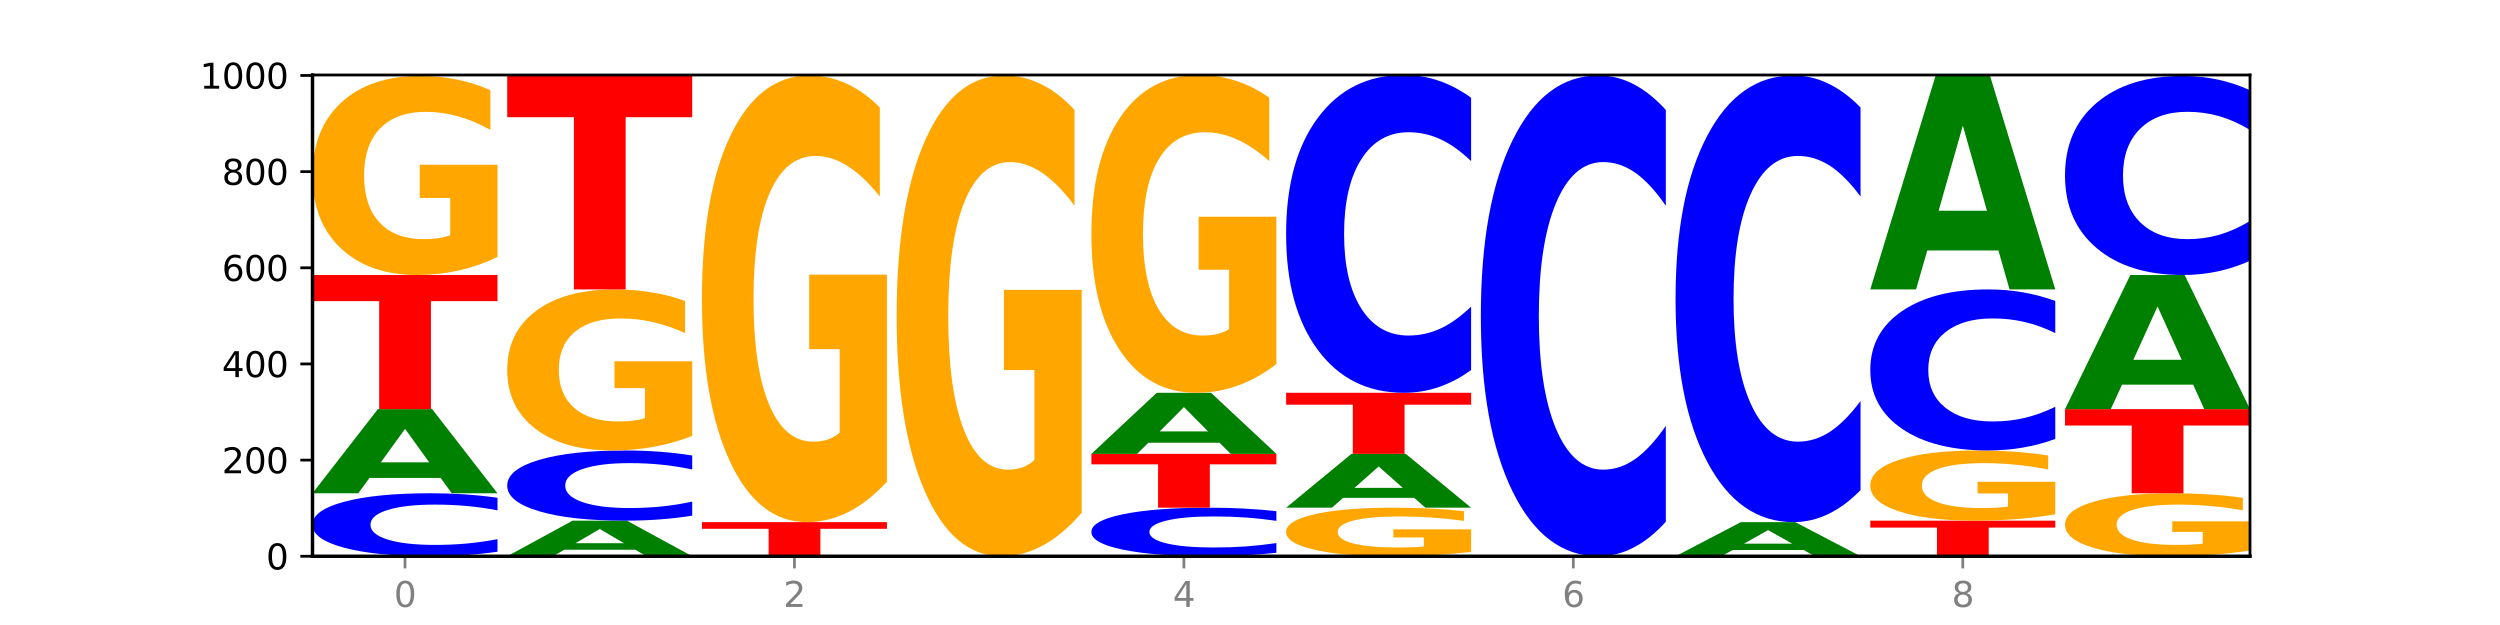
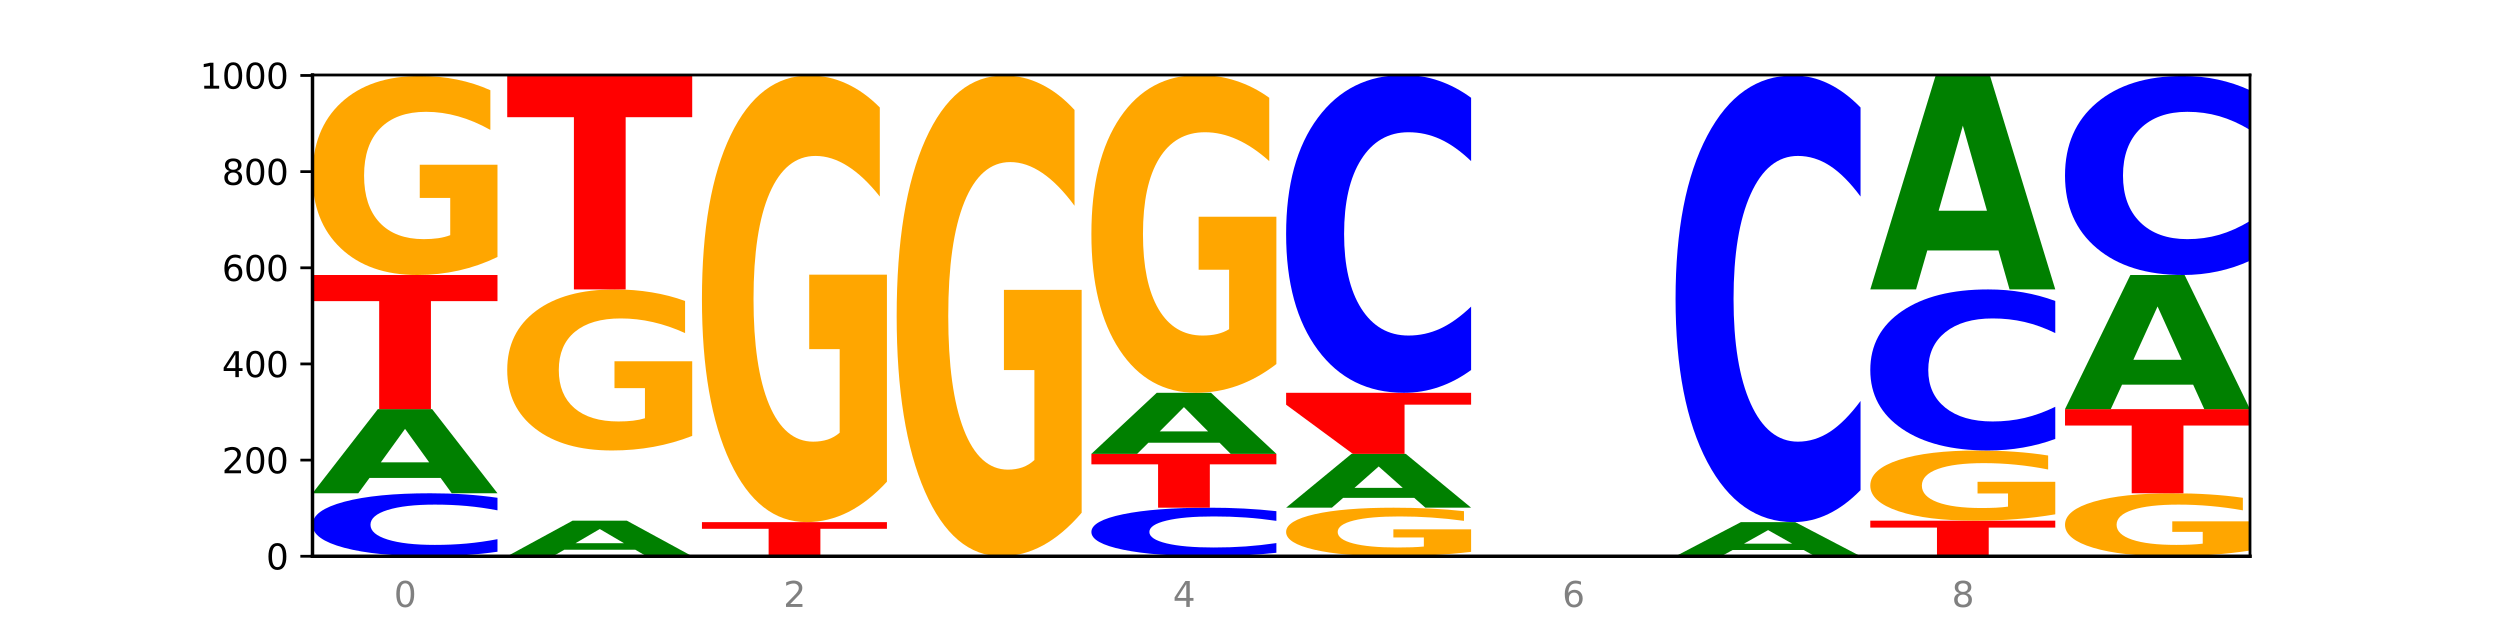
<svg xmlns="http://www.w3.org/2000/svg" xmlns:xlink="http://www.w3.org/1999/xlink" width="720pt" height="180pt" viewBox="0 0 720 180" version="1.1">
  <defs>
    <style type="text/css">*{stroke-linejoin: round; stroke-linecap: butt}</style>
  </defs>
  <g id="figure_1">
    <g id="patch_1">
      <path d="M 0 180  L 720 180  L 720 0  L 0 0  z " style="fill: #ffffff" />
    </g>
    <g id="axes_1">
      <g id="patch_2">
        <path d="M 90 160.2  L 648 160.2  L 648 21.6  L 90 21.6  z " style="fill: #ffffff" />
      </g>
      <g id="line2d_1">
        <path d="M 90 160.2  L 648 160.2  " clip-path="url(#p2c7ee883ad)" style="fill: none; stroke: #000000; stroke-width: 0.5; stroke-linecap: square" />
      </g>
      <g id="patch_3">
        <path d="M 143.276 158.9  Q 138.82 159.544 134.001 159.87  Q 129.182 160.2 123.934 160.2  Q 108.282 160.2 99.141 157.757  Q 90 155.314 90 151.136  Q 90 146.944 99.141 144.504  Q 108.282 142.062 123.934 142.062  Q 129.182 142.062 134.001 142.391  Q 138.82 142.717 143.276 143.362  L 143.276 146.977  Q 138.78 146.123 134.417 145.726  Q 130.055 145.329 125.236 145.329  Q 116.591 145.329 111.638 146.876  Q 106.698 148.42 106.698 151.136  Q 106.698 153.842 111.638 155.389  Q 116.591 156.933 125.236 156.933  Q 130.055 156.933 134.417 156.536  Q 138.78 156.135 143.276 155.28  L 143.276 158.9  z " clip-path="url(#p2c7ee883ad)" style="fill: #0000ff" />
      </g>
      <g id="patch_4">
        <path d="M 126.905 137.647  L 106.415 137.647  L 103.18 142.062  L 90 142.062  L 108.823 117.831  L 124.454 117.831  L 143.276 142.062  L 130.107 142.062  L 126.905 137.647  z M 109.683 133.15  L 123.604 133.15  L 116.655 123.512  L 109.683 133.15  z " clip-path="url(#p2c7ee883ad)" style="fill: #008000" />
      </g>
      <g id="patch_5">
        <path d="M 90 79.2  L 143.276 79.2  L 143.276 86.734  L 124.109 86.734  L 124.109 117.831  L 109.204 117.831  L 109.204 86.734  L 90 86.734  L 90 79.2  z " clip-path="url(#p2c7ee883ad)" style="fill: #ff0000" />
      </g>
      <g id="patch_6">
        <path d="M 143.276 74.014  Q 137.903 76.607 132.124 77.909  Q 126.345 79.2 120.184 79.2  Q 106.262 79.2 98.131 71.48  Q 90 63.759 90 50.556  Q 90 37.199 98.274 29.538  Q 106.561 21.877 120.972 21.877  Q 126.525 21.877 131.611 22.919  Q 136.709 23.949 141.223 25.986  L 141.223 37.413  Q 136.566 34.796 131.957 33.505  Q 127.348 32.202 122.716 32.202  Q 114.143 32.202 109.498 36.963  Q 104.853 41.711 104.853 50.556  Q 104.853 59.319 109.331 64.103  Q 113.808 68.875 122.047 68.875  Q 124.292 68.875 126.214 68.602  Q 128.136 68.318 129.665 67.726  L 129.665 56.998  L 120.889 56.998  L 120.889 47.442  L 143.276 47.442  L 143.276 74.014  z " clip-path="url(#p2c7ee883ad)" style="fill: #ffa600" />
      </g>
      <g id="patch_7">
        <path d="M 182.985 158.333  L 162.496 158.333  L 159.261 160.2  L 146.08 160.2  L 164.903 149.954  L 180.534 149.954  L 199.357 160.2  L 186.187 160.2  L 182.985 158.333  z M 165.764 156.432  L 179.684 156.432  L 172.735 152.356  L 165.764 156.432  z " clip-path="url(#p2c7ee883ad)" style="fill: #008000" />
      </g>
      <g id="patch_8">
-         <path d="M 199.357 148.505  Q 194.9 149.223 190.081 149.586  Q 185.263 149.954 180.014 149.954  Q 164.363 149.954 155.222 147.231  Q 146.08 144.509 146.08 139.852  Q 146.08 135.18 155.222 132.461  Q 164.363 129.738 180.014 129.738  Q 185.263 129.738 190.081 130.106  Q 194.9 130.469 199.357 131.187  L 199.357 135.217  Q 194.86 134.265 190.498 133.822  Q 186.135 133.38 181.316 133.38  Q 172.672 133.38 167.718 135.104  Q 162.779 136.825 162.779 139.852  Q 162.779 142.867 167.718 144.592  Q 172.672 146.312 181.316 146.312  Q 186.135 146.312 190.498 145.87  Q 194.86 145.423 199.357 144.471  L 199.357 148.505  z " clip-path="url(#p2c7ee883ad)" style="fill: #0000ff" />
-       </g>
+         </g>
      <g id="patch_9">
        <path d="M 199.357 125.542  Q 193.984 127.64 188.205 128.694  Q 182.426 129.738 176.265 129.738  Q 162.343 129.738 154.212 123.491  Q 146.08 117.244 146.08 106.561  Q 146.08 95.752 154.355 89.553  Q 162.641 83.354 177.053 83.354  Q 182.605 83.354 187.691 84.197  Q 192.79 85.031 197.303 86.679  L 197.303 95.925  Q 192.646 93.807 188.038 92.763  Q 183.429 91.709 178.796 91.709  Q 170.223 91.709 165.578 95.561  Q 160.934 99.403 160.934 106.561  Q 160.934 113.651 165.411 117.522  Q 169.889 121.383 178.127 121.383  Q 180.372 121.383 182.294 121.163  Q 184.217 120.933 185.745 120.454  L 185.745 111.773  L 176.969 111.773  L 176.969 104.041  L 199.357 104.041  L 199.357 125.542  z " clip-path="url(#p2c7ee883ad)" style="fill: #ffa600" />
      </g>
      <g id="patch_10">
        <path d="M 146.08 21.738  L 199.357 21.738  L 199.357 33.755  L 180.19 33.755  L 180.19 83.354  L 165.285 83.354  L 165.285 33.755  L 146.08 33.755  L 146.08 21.738  z " clip-path="url(#p2c7ee883ad)" style="fill: #ff0000" />
      </g>
      <g id="patch_11">
        <path d="M 202.161 150.369  L 255.437 150.369  L 255.437 152.287  L 236.27 152.287  L 236.27 160.2  L 221.365 160.2  L 221.365 152.287  L 202.161 152.287  L 202.161 150.369  z " clip-path="url(#p2c7ee883ad)" style="fill: #ff0000" />
      </g>
      <g id="patch_12">
        <path d="M 255.437 138.731  Q 250.064 144.55 244.285 147.473  Q 238.506 150.369 232.345 150.369  Q 218.423 150.369 210.292 133.045  Q 202.161 115.72 202.161 86.094  Q 202.161 56.121 210.435 38.93  Q 218.722 21.738 233.133 21.738  Q 238.685 21.738 243.772 24.077  Q 248.87 26.388 253.384 30.959  L 253.384 56.6  Q 248.727 50.728 244.118 47.831  Q 239.509 44.908 234.876 44.908  Q 226.304 44.908 221.659 55.59  Q 217.014 66.245 217.014 86.094  Q 217.014 105.756 221.492 116.491  Q 225.969 127.199 234.208 127.199  Q 236.453 127.199 238.375 126.588  Q 240.297 125.95 241.826 124.622  L 241.826 100.548  L 233.05 100.548  L 233.05 79.105  L 255.437 79.105  L 255.437 138.731  z " clip-path="url(#p2c7ee883ad)" style="fill: #ffa600" />
      </g>
      <g id="patch_13">
        <path d="M 311.518 147.672  Q 306.145 153.936 300.366 157.082  Q 294.587 160.2 288.426 160.2  Q 274.504 160.2 266.372 141.552  Q 258.241 122.903 258.241 91.012  Q 258.241 58.749 266.516 40.244  Q 274.802 21.738 289.214 21.738  Q 294.766 21.738 299.852 24.255  Q 304.951 26.744 309.464 31.663  L 309.464 59.264  Q 304.807 52.943 300.198 49.825  Q 295.59 46.679 290.957 46.679  Q 282.384 46.679 277.739 58.177  Q 273.095 69.647 273.095 91.012  Q 273.095 112.177 277.572 123.733  Q 282.05 135.259 290.288 135.259  Q 292.533 135.259 294.455 134.601  Q 296.378 133.915 297.906 132.485  L 297.906 106.572  L 289.13 106.572  L 289.13 83.49  L 311.518 83.49  L 311.518 147.672  z " clip-path="url(#p2c7ee883ad)" style="fill: #ffa600" />
      </g>
      <g id="patch_14">
        <path d="M 367.598 159.198  Q 363.142 159.694 358.323 159.946  Q 353.504 160.2 348.255 160.2  Q 332.604 160.2 323.463 158.317  Q 314.322 156.433 314.322 153.212  Q 314.322 149.979 323.463 148.099  Q 332.604 146.215 348.255 146.215  Q 353.504 146.215 358.323 146.47  Q 363.142 146.721 367.598 147.218  L 367.598 150.005  Q 363.101 149.347 358.739 149.041  Q 354.376 148.734 349.557 148.734  Q 340.913 148.734 335.96 149.927  Q 331.02 151.118 331.02 153.212  Q 331.02 155.298 335.96 156.491  Q 340.913 157.681 349.557 157.681  Q 354.376 157.681 358.739 157.375  Q 363.101 157.066 367.598 156.407  L 367.598 159.198  z " clip-path="url(#p2c7ee883ad)" style="fill: #0000ff" />
      </g>
      <g id="patch_15">
        <path d="M 314.322 130.708  L 367.598 130.708  L 367.598 133.732  L 348.431 133.732  L 348.431 146.215  L 333.526 146.215  L 333.526 133.732  L 314.322 133.732  L 314.322 130.708  z " clip-path="url(#p2c7ee883ad)" style="fill: #ff0000" />
      </g>
      <g id="patch_16">
        <path d="M 351.226 127.504  L 330.737 127.504  L 327.502 130.708  L 314.322 130.708  L 333.144 113.123  L 348.775 113.123  L 367.598 130.708  L 354.429 130.708  L 351.226 127.504  z M 334.005 124.241  L 347.926 124.241  L 340.976 117.246  L 334.005 124.241  z " clip-path="url(#p2c7ee883ad)" style="fill: #008000" />
      </g>
      <g id="patch_17">
        <path d="M 367.598 104.842  Q 362.225 108.983 356.446 111.062  Q 350.667 113.123 344.506 113.123  Q 330.584 113.123 322.453 100.796  Q 314.322 88.47 314.322 67.39  Q 314.322 46.064 322.596 33.832  Q 330.882 21.6 345.294 21.6  Q 350.846 21.6 355.933 23.264  Q 361.031 24.909 365.544 28.16  L 365.544 46.404  Q 360.888 42.226 356.279 40.166  Q 351.67 38.086 347.037 38.086  Q 338.464 38.086 333.82 45.686  Q 329.175 53.267 329.175 67.39  Q 329.175 81.38 333.653 89.018  Q 338.13 96.637 346.369 96.637  Q 348.613 96.637 350.536 96.202  Q 352.458 95.749 353.986 94.803  L 353.986 77.675  L 345.21 77.675  L 345.21 62.418  L 367.598 62.418  L 367.598 104.842  z " clip-path="url(#p2c7ee883ad)" style="fill: #ffa600" />
      </g>
      <g id="patch_18">
        <path d="M 423.678 158.935  Q 418.305 159.567 412.526 159.885  Q 406.747 160.2 400.586 160.2  Q 386.664 160.2 378.533 158.317  Q 370.402 156.433 370.402 153.212  Q 370.402 149.953 378.676 148.084  Q 386.963 146.215 401.374 146.215  Q 406.927 146.215 412.013 146.47  Q 417.111 146.721 421.625 147.218  L 421.625 150.005  Q 416.968 149.367 412.359 149.052  Q 407.75 148.734 403.118 148.734  Q 394.545 148.734 389.9 149.896  Q 385.255 151.054 385.255 153.212  Q 385.255 155.35 389.733 156.517  Q 394.21 157.681 402.449 157.681  Q 404.694 157.681 406.616 157.615  Q 408.538 157.545 410.067 157.401  L 410.067 154.784  L 401.291 154.784  L 401.291 152.452  L 423.678 152.452  L 423.678 158.935  z " clip-path="url(#p2c7ee883ad)" style="fill: #ffa600" />
      </g>
      <g id="patch_19">
        <path d="M 407.307 143.39  L 386.817 143.39  L 383.582 146.215  L 370.402 146.215  L 389.225 130.708  L 404.856 130.708  L 423.678 146.215  L 410.509 146.215  L 407.307 143.39  z M 390.085 140.512  L 404.006 140.512  L 397.057 134.344  L 390.085 140.512  z " clip-path="url(#p2c7ee883ad)" style="fill: #008000" />
      </g>
      <g id="patch_20">
-         <path d="M 370.402 113.123  L 423.678 113.123  L 423.678 116.553  L 404.511 116.553  L 404.511 130.708  L 389.606 130.708  L 389.606 116.553  L 370.402 116.553  L 370.402 113.123  z " clip-path="url(#p2c7ee883ad)" style="fill: #ff0000" />
+         <path d="M 370.402 113.123  L 423.678 113.123  L 423.678 116.553  L 404.511 116.553  L 404.511 130.708  L 389.606 130.708  L 370.402 116.553  L 370.402 113.123  z " clip-path="url(#p2c7ee883ad)" style="fill: #ff0000" />
      </g>
      <g id="patch_21">
        <path d="M 423.678 106.563  Q 419.222 109.815 414.403 111.459  Q 409.584 113.123 404.336 113.123  Q 388.684 113.123 379.543 100.796  Q 370.402 88.47 370.402 67.39  Q 370.402 46.234 379.543 33.927  Q 388.684 21.6 404.336 21.6  Q 409.584 21.6 414.403 23.264  Q 419.222 24.909 423.678 28.16  L 423.678 46.404  Q 419.182 42.094 414.819 40.09  Q 410.457 38.086 405.638 38.086  Q 396.993 38.086 392.04 45.894  Q 387.1 53.683 387.1 67.39  Q 387.1 81.04 392.04 88.848  Q 396.993 96.637 405.638 96.637  Q 410.457 96.637 414.819 94.633  Q 419.182 92.61 423.678 88.3  L 423.678 106.563  z " clip-path="url(#p2c7ee883ad)" style="fill: #0000ff" />
      </g>
      <g id="patch_22">
-         <path d="M 479.759 150.275  Q 475.302 155.195 470.483 157.683  Q 465.665 160.2 460.416 160.2  Q 444.765 160.2 435.624 141.552  Q 426.482 122.903 426.482 91.012  Q 426.482 59.007 435.624 40.387  Q 444.765 21.738 460.416 21.738  Q 465.665 21.738 470.483 24.255  Q 475.302 26.744 479.759 31.663  L 479.759 59.264  Q 475.262 52.743 470.9 49.711  Q 466.537 46.679 461.718 46.679  Q 453.074 46.679 448.12 58.492  Q 443.181 70.276 443.181 91.012  Q 443.181 111.663 448.12 123.475  Q 453.074 135.259 461.718 135.259  Q 466.537 135.259 470.9 132.227  Q 475.262 129.167 479.759 122.646  L 479.759 150.275  z " clip-path="url(#p2c7ee883ad)" style="fill: #0000ff" />
-       </g>
+         </g>
      <g id="patch_23">
        <path d="M 519.467 158.409  L 498.978 158.409  L 495.743 160.2  L 482.563 160.2  L 501.385 150.369  L 517.017 150.369  L 535.839 160.2  L 522.67 160.2  L 519.467 158.409  z M 502.246 156.585  L 516.167 156.585  L 509.217 152.674  L 502.246 156.585  z " clip-path="url(#p2c7ee883ad)" style="fill: #008000" />
      </g>
      <g id="patch_24">
        <path d="M 535.839 141.149  Q 531.383 145.719 526.564 148.031  Q 521.745 150.369 516.496 150.369  Q 500.845 150.369 491.704 133.045  Q 482.563 115.72 482.563 86.094  Q 482.563 56.361 491.704 39.063  Q 500.845 21.738 516.496 21.738  Q 521.745 21.738 526.564 24.077  Q 531.383 26.388 535.839 30.959  L 535.839 56.6  Q 531.342 50.542 526.98 47.725  Q 522.617 44.908 517.799 44.908  Q 509.154 44.908 504.201 55.882  Q 499.261 66.83 499.261 86.094  Q 499.261 105.278 504.201 116.252  Q 509.154 127.199 517.799 127.199  Q 522.617 127.199 526.98 124.383  Q 531.342 121.54 535.839 115.481  L 535.839 141.149  z " clip-path="url(#p2c7ee883ad)" style="fill: #0000ff" />
      </g>
      <g id="patch_25">
        <path d="M 538.643 149.954  L 591.92 149.954  L 591.92 151.952  L 572.752 151.952  L 572.752 160.2  L 557.847 160.2  L 557.847 151.952  L 538.643 151.952  L 538.643 149.954  z " clip-path="url(#p2c7ee883ad)" style="fill: #ff0000" />
      </g>
      <g id="patch_26">
        <path d="M 591.92 148.125  Q 586.547 149.039 580.768 149.499  Q 574.989 149.954 568.828 149.954  Q 554.906 149.954 546.774 147.231  Q 538.643 144.509 538.643 139.852  Q 538.643 135.142 546.918 132.44  Q 555.204 129.738 569.616 129.738  Q 575.168 129.738 580.254 130.106  Q 585.353 130.469 589.866 131.187  L 589.866 135.217  Q 585.209 134.294 580.6 133.839  Q 575.992 133.38 571.359 133.38  Q 562.786 133.38 558.141 135.059  Q 553.497 136.733 553.497 139.852  Q 553.497 142.943 557.974 144.63  Q 562.452 146.312 570.69 146.312  Q 572.935 146.312 574.857 146.216  Q 576.78 146.116 578.308 145.907  L 578.308 142.124  L 569.532 142.124  L 569.532 138.754  L 591.92 138.754  L 591.92 148.125  z " clip-path="url(#p2c7ee883ad)" style="fill: #ffa600" />
      </g>
      <g id="patch_27">
        <path d="M 591.92 126.414  Q 587.463 128.062 582.644 128.895  Q 577.825 129.738 572.577 129.738  Q 556.926 129.738 547.784 123.491  Q 538.643 117.244 538.643 106.561  Q 538.643 95.839 547.784 89.601  Q 556.926 83.354 572.577 83.354  Q 577.825 83.354 582.644 84.197  Q 587.463 85.031 591.92 86.679  L 591.92 95.925  Q 587.423 93.74 583.06 92.725  Q 578.698 91.709 573.879 91.709  Q 565.234 91.709 560.281 95.666  Q 555.342 99.614 555.342 106.561  Q 555.342 113.478 560.281 117.436  Q 565.234 121.383 573.879 121.383  Q 578.698 121.383 583.06 120.368  Q 587.423 119.342 591.92 117.158  L 591.92 126.414  z " clip-path="url(#p2c7ee883ad)" style="fill: #0000ff" />
      </g>
      <g id="patch_28">
        <path d="M 575.548 72.129  L 555.059 72.129  L 551.823 83.354  L 538.643 83.354  L 557.466 21.738  L 573.097 21.738  L 591.92 83.354  L 578.75 83.354  L 575.548 72.129  z M 558.326 60.694  L 572.247 60.694  L 565.298 36.185  L 558.326 60.694  z " clip-path="url(#p2c7ee883ad)" style="fill: #008000" />
      </g>
      <g id="patch_29">
        <path d="M 648 158.559  Q 642.627 159.379 636.848 159.792  Q 631.069 160.2 624.908 160.2  Q 610.986 160.2 602.855 157.757  Q 594.724 155.314 594.724 151.136  Q 594.724 146.91 602.998 144.486  Q 611.284 142.062 625.696 142.062  Q 631.248 142.062 636.335 142.391  Q 641.433 142.717 645.946 143.362  L 645.946 146.977  Q 641.29 146.149 636.681 145.741  Q 632.072 145.329 627.439 145.329  Q 618.866 145.329 614.222 146.835  Q 609.577 148.337 609.577 151.136  Q 609.577 153.909 614.055 155.423  Q 618.532 156.933 626.771 156.933  Q 629.015 156.933 630.938 156.847  Q 632.86 156.757 634.388 156.569  L 634.388 153.175  L 625.612 153.175  L 625.612 150.151  L 648 150.151  L 648 158.559  z " clip-path="url(#p2c7ee883ad)" style="fill: #ffa600" />
      </g>
      <g id="patch_30">
        <path d="M 594.724 117.831  L 648 117.831  L 648 122.556  L 628.833 122.556  L 628.833 142.062  L 613.928 142.062  L 613.928 122.556  L 594.724 122.556  L 594.724 117.831  z " clip-path="url(#p2c7ee883ad)" style="fill: #ff0000" />
      </g>
      <g id="patch_31">
        <path d="M 631.628 110.793  L 611.139 110.793  L 607.904 117.831  L 594.724 117.831  L 613.546 79.2  L 629.177 79.2  L 648 117.831  L 634.831 117.831  L 631.628 110.793  z M 614.407 103.624  L 628.328 103.624  L 621.378 88.257  L 614.407 103.624  z " clip-path="url(#p2c7ee883ad)" style="fill: #008000" />
      </g>
      <g id="patch_32">
        <path d="M 648 75.091  Q 643.544 77.128 638.725 78.158  Q 633.906 79.2 628.657 79.2  Q 613.006 79.2 603.865 71.48  Q 594.724 63.759 594.724 50.556  Q 594.724 37.306 603.865 29.597  Q 613.006 21.877 628.657 21.877  Q 633.906 21.877 638.725 22.919  Q 643.544 23.949 648 25.986  L 648 37.413  Q 643.503 34.713 639.141 33.458  Q 634.778 32.202 629.959 32.202  Q 621.315 32.202 616.362 37.093  Q 611.422 41.971 611.422 50.556  Q 611.422 59.106 616.362 63.996  Q 621.315 68.875 629.959 68.875  Q 634.778 68.875 639.141 67.619  Q 643.503 66.352 648 63.653  L 648 75.091  z " clip-path="url(#p2c7ee883ad)" style="fill: #0000ff" />
      </g>
      <g id="matplotlib.axis_1">
        <g id="xtick_1">
          <g id="line2d_2">
            <defs>
-               <path id="m13cec9cb02" d="M 0 0  L 0 3.5  " style="stroke: #808080; stroke-width: 0.8" />
-             </defs>
+               </defs>
            <g>
              <use xlink:href="#m13cec9cb02" x="116.638" y="160.2" style="fill: #808080; stroke: #808080; stroke-width: 0.8" />
            </g>
          </g>
          <g id="text_1">
            <g style="fill: #808080" transform="translate(113.457 174.798) scale(0.1 -0.1)">
              <defs>
                <path id="DejaVuSans-30" d="M 2034 4250  Q 1547 4250 1301 3770  Q 1056 3291 1056 2328  Q 1056 1369 1301 889  Q 1547 409 2034 409  Q 2525 409 2770 889  Q 3016 1369 3016 2328  Q 3016 3291 2770 3770  Q 2525 4250 2034 4250  z M 2034 4750  Q 2819 4750 3233 4129  Q 3647 3509 3647 2328  Q 3647 1150 3233 529  Q 2819 -91 2034 -91  Q 1250 -91 836 529  Q 422 1150 422 2328  Q 422 3509 836 4129  Q 1250 4750 2034 4750  z " transform="scale(0.016)" />
              </defs>
              <use xlink:href="#DejaVuSans-30" />
            </g>
          </g>
        </g>
        <g id="xtick_2">
          <g id="line2d_3">
            <g>
              <use xlink:href="#m13cec9cb02" x="228.799" y="160.2" style="fill: #808080; stroke: #808080; stroke-width: 0.8" />
            </g>
          </g>
          <g id="text_2">
            <g style="fill: #808080" transform="translate(225.618 174.798) scale(0.1 -0.1)">
              <defs>
                <path id="DejaVuSans-32" d="M 1228 531  L 3431 531  L 3431 0  L 469 0  L 469 531  Q 828 903 1448 1529  Q 2069 2156 2228 2338  Q 2531 2678 2651 2914  Q 2772 3150 2772 3378  Q 2772 3750 2511 3984  Q 2250 4219 1831 4219  Q 1534 4219 1204 4116  Q 875 4013 500 3803  L 500 4441  Q 881 4594 1212 4672  Q 1544 4750 1819 4750  Q 2544 4750 2975 4387  Q 3406 4025 3406 3419  Q 3406 3131 3298 2873  Q 3191 2616 2906 2266  Q 2828 2175 2409 1742  Q 1991 1309 1228 531  z " transform="scale(0.016)" />
              </defs>
              <use xlink:href="#DejaVuSans-32" />
            </g>
          </g>
        </g>
        <g id="xtick_3">
          <g id="line2d_4">
            <g>
              <use xlink:href="#m13cec9cb02" x="340.96" y="160.2" style="fill: #808080; stroke: #808080; stroke-width: 0.8" />
            </g>
          </g>
          <g id="text_3">
            <g style="fill: #808080" transform="translate(337.779 174.798) scale(0.1 -0.1)">
              <defs>
                <path id="DejaVuSans-34" d="M 2419 4116  L 825 1625  L 2419 1625  L 2419 4116  z M 2253 4666  L 3047 4666  L 3047 1625  L 3713 1625  L 3713 1100  L 3047 1100  L 3047 0  L 2419 0  L 2419 1100  L 313 1100  L 313 1709  L 2253 4666  z " transform="scale(0.016)" />
              </defs>
              <use xlink:href="#DejaVuSans-34" />
            </g>
          </g>
        </g>
        <g id="xtick_4">
          <g id="line2d_5">
            <g>
              <use xlink:href="#m13cec9cb02" x="453.121" y="160.2" style="fill: #808080; stroke: #808080; stroke-width: 0.8" />
            </g>
          </g>
          <g id="text_4">
            <g style="fill: #808080" transform="translate(449.939 174.798) scale(0.1 -0.1)">
              <defs>
                <path id="DejaVuSans-36" d="M 2113 2584  Q 1688 2584 1439 2293  Q 1191 2003 1191 1497  Q 1191 994 1439 701  Q 1688 409 2113 409  Q 2538 409 2786 701  Q 3034 994 3034 1497  Q 3034 2003 2786 2293  Q 2538 2584 2113 2584  z M 3366 4563  L 3366 3988  Q 3128 4100 2886 4159  Q 2644 4219 2406 4219  Q 1781 4219 1451 3797  Q 1122 3375 1075 2522  Q 1259 2794 1537 2939  Q 1816 3084 2150 3084  Q 2853 3084 3261 2657  Q 3669 2231 3669 1497  Q 3669 778 3244 343  Q 2819 -91 2113 -91  Q 1303 -91 875 529  Q 447 1150 447 2328  Q 447 3434 972 4092  Q 1497 4750 2381 4750  Q 2619 4750 2861 4703  Q 3103 4656 3366 4563  z " transform="scale(0.016)" />
              </defs>
              <use xlink:href="#DejaVuSans-36" />
            </g>
          </g>
        </g>
        <g id="xtick_5">
          <g id="line2d_6">
            <g>
              <use xlink:href="#m13cec9cb02" x="565.281" y="160.2" style="fill: #808080; stroke: #808080; stroke-width: 0.8" />
            </g>
          </g>
          <g id="text_5">
            <g style="fill: #808080" transform="translate(562.1 174.798) scale(0.1 -0.1)">
              <defs>
                <path id="DejaVuSans-38" d="M 2034 2216  Q 1584 2216 1326 1975  Q 1069 1734 1069 1313  Q 1069 891 1326 650  Q 1584 409 2034 409  Q 2484 409 2743 651  Q 3003 894 3003 1313  Q 3003 1734 2745 1975  Q 2488 2216 2034 2216  z M 1403 2484  Q 997 2584 770 2862  Q 544 3141 544 3541  Q 544 4100 942 4425  Q 1341 4750 2034 4750  Q 2731 4750 3128 4425  Q 3525 4100 3525 3541  Q 3525 3141 3298 2862  Q 3072 2584 2669 2484  Q 3125 2378 3379 2068  Q 3634 1759 3634 1313  Q 3634 634 3220 271  Q 2806 -91 2034 -91  Q 1263 -91 848 271  Q 434 634 434 1313  Q 434 1759 690 2068  Q 947 2378 1403 2484  z M 1172 3481  Q 1172 3119 1398 2916  Q 1625 2713 2034 2713  Q 2441 2713 2670 2916  Q 2900 3119 2900 3481  Q 2900 3844 2670 4047  Q 2441 4250 2034 4250  Q 1625 4250 1398 4047  Q 1172 3844 1172 3481  z " transform="scale(0.016)" />
              </defs>
              <use xlink:href="#DejaVuSans-38" />
            </g>
          </g>
        </g>
      </g>
      <g id="matplotlib.axis_2">
        <g id="ytick_1">
          <g id="line2d_7">
            <defs>
              <path id="md70fa4620c" d="M 0 0  L -3.5 0  " style="stroke: #000000; stroke-width: 0.8" />
            </defs>
            <g>
              <use xlink:href="#md70fa4620c" x="90" y="160.2" style="stroke: #000000; stroke-width: 0.8" />
            </g>
          </g>
          <g id="text_6">
            <g transform="translate(76.638 163.999) scale(0.1 -0.1)">
              <use xlink:href="#DejaVuSans-30" />
            </g>
          </g>
        </g>
        <g id="ytick_2">
          <g id="line2d_8">
            <g>
              <use xlink:href="#md70fa4620c" x="90" y="132.508" style="stroke: #000000; stroke-width: 0.8" />
            </g>
          </g>
          <g id="text_7">
            <g transform="translate(63.913 136.307) scale(0.1 -0.1)">
              <use xlink:href="#DejaVuSans-32" />
              <use xlink:href="#DejaVuSans-30" x="63.623" />
              <use xlink:href="#DejaVuSans-30" x="127.246" />
            </g>
          </g>
        </g>
        <g id="ytick_3">
          <g id="line2d_9">
            <g>
              <use xlink:href="#md70fa4620c" x="90" y="104.815" style="stroke: #000000; stroke-width: 0.8" />
            </g>
          </g>
          <g id="text_8">
            <g transform="translate(63.913 108.615) scale(0.1 -0.1)">
              <use xlink:href="#DejaVuSans-34" />
              <use xlink:href="#DejaVuSans-30" x="63.623" />
              <use xlink:href="#DejaVuSans-30" x="127.246" />
            </g>
          </g>
        </g>
        <g id="ytick_4">
          <g id="line2d_10">
            <g>
              <use xlink:href="#md70fa4620c" x="90" y="77.123" style="stroke: #000000; stroke-width: 0.8" />
            </g>
          </g>
          <g id="text_9">
            <g transform="translate(63.913 80.922) scale(0.1 -0.1)">
              <use xlink:href="#DejaVuSans-36" />
              <use xlink:href="#DejaVuSans-30" x="63.623" />
              <use xlink:href="#DejaVuSans-30" x="127.246" />
            </g>
          </g>
        </g>
        <g id="ytick_5">
          <g id="line2d_11">
            <g>
              <use xlink:href="#md70fa4620c" x="90" y="49.431" style="stroke: #000000; stroke-width: 0.8" />
            </g>
          </g>
          <g id="text_10">
            <g transform="translate(63.913 53.23) scale(0.1 -0.1)">
              <use xlink:href="#DejaVuSans-38" />
              <use xlink:href="#DejaVuSans-30" x="63.623" />
              <use xlink:href="#DejaVuSans-30" x="127.246" />
            </g>
          </g>
        </g>
        <g id="ytick_6">
          <g id="line2d_12">
            <g>
              <use xlink:href="#md70fa4620c" x="90" y="21.738" style="stroke: #000000; stroke-width: 0.8" />
            </g>
          </g>
          <g id="text_11">
            <g transform="translate(57.55 25.538) scale(0.1 -0.1)">
              <defs>
                <path id="DejaVuSans-31" d="M 794 531  L 1825 531  L 1825 4091  L 703 3866  L 703 4441  L 1819 4666  L 2450 4666  L 2450 531  L 3481 531  L 3481 0  L 794 0  L 794 531  z " transform="scale(0.016)" />
              </defs>
              <use xlink:href="#DejaVuSans-31" />
              <use xlink:href="#DejaVuSans-30" x="63.623" />
              <use xlink:href="#DejaVuSans-30" x="127.246" />
              <use xlink:href="#DejaVuSans-30" x="190.869" />
            </g>
          </g>
        </g>
      </g>
      <g id="patch_33">
        <path d="M 90 160.2  L 90 21.6  " style="fill: none; stroke: #000000; stroke-linejoin: miter; stroke-linecap: square" />
      </g>
      <g id="patch_34">
        <path d="M 648 160.2  L 648 21.6  " style="fill: none; stroke: #000000; stroke-width: 0.8; stroke-linejoin: miter; stroke-linecap: square" />
      </g>
      <g id="patch_35">
        <path d="M 90 160.2  L 648 160.2  " style="fill: none; stroke: #000000; stroke-linejoin: miter; stroke-linecap: square" />
      </g>
      <g id="patch_36">
        <path d="M 90 21.6  L 648 21.6  " style="fill: none; stroke: #000000; stroke-width: 0.8; stroke-linejoin: miter; stroke-linecap: square" />
      </g>
    </g>
  </g>
  <defs>
    <clipPath id="p2c7ee883ad">
      <rect x="90" y="21.6" width="558" height="138.6" />
    </clipPath>
  </defs>
</svg>